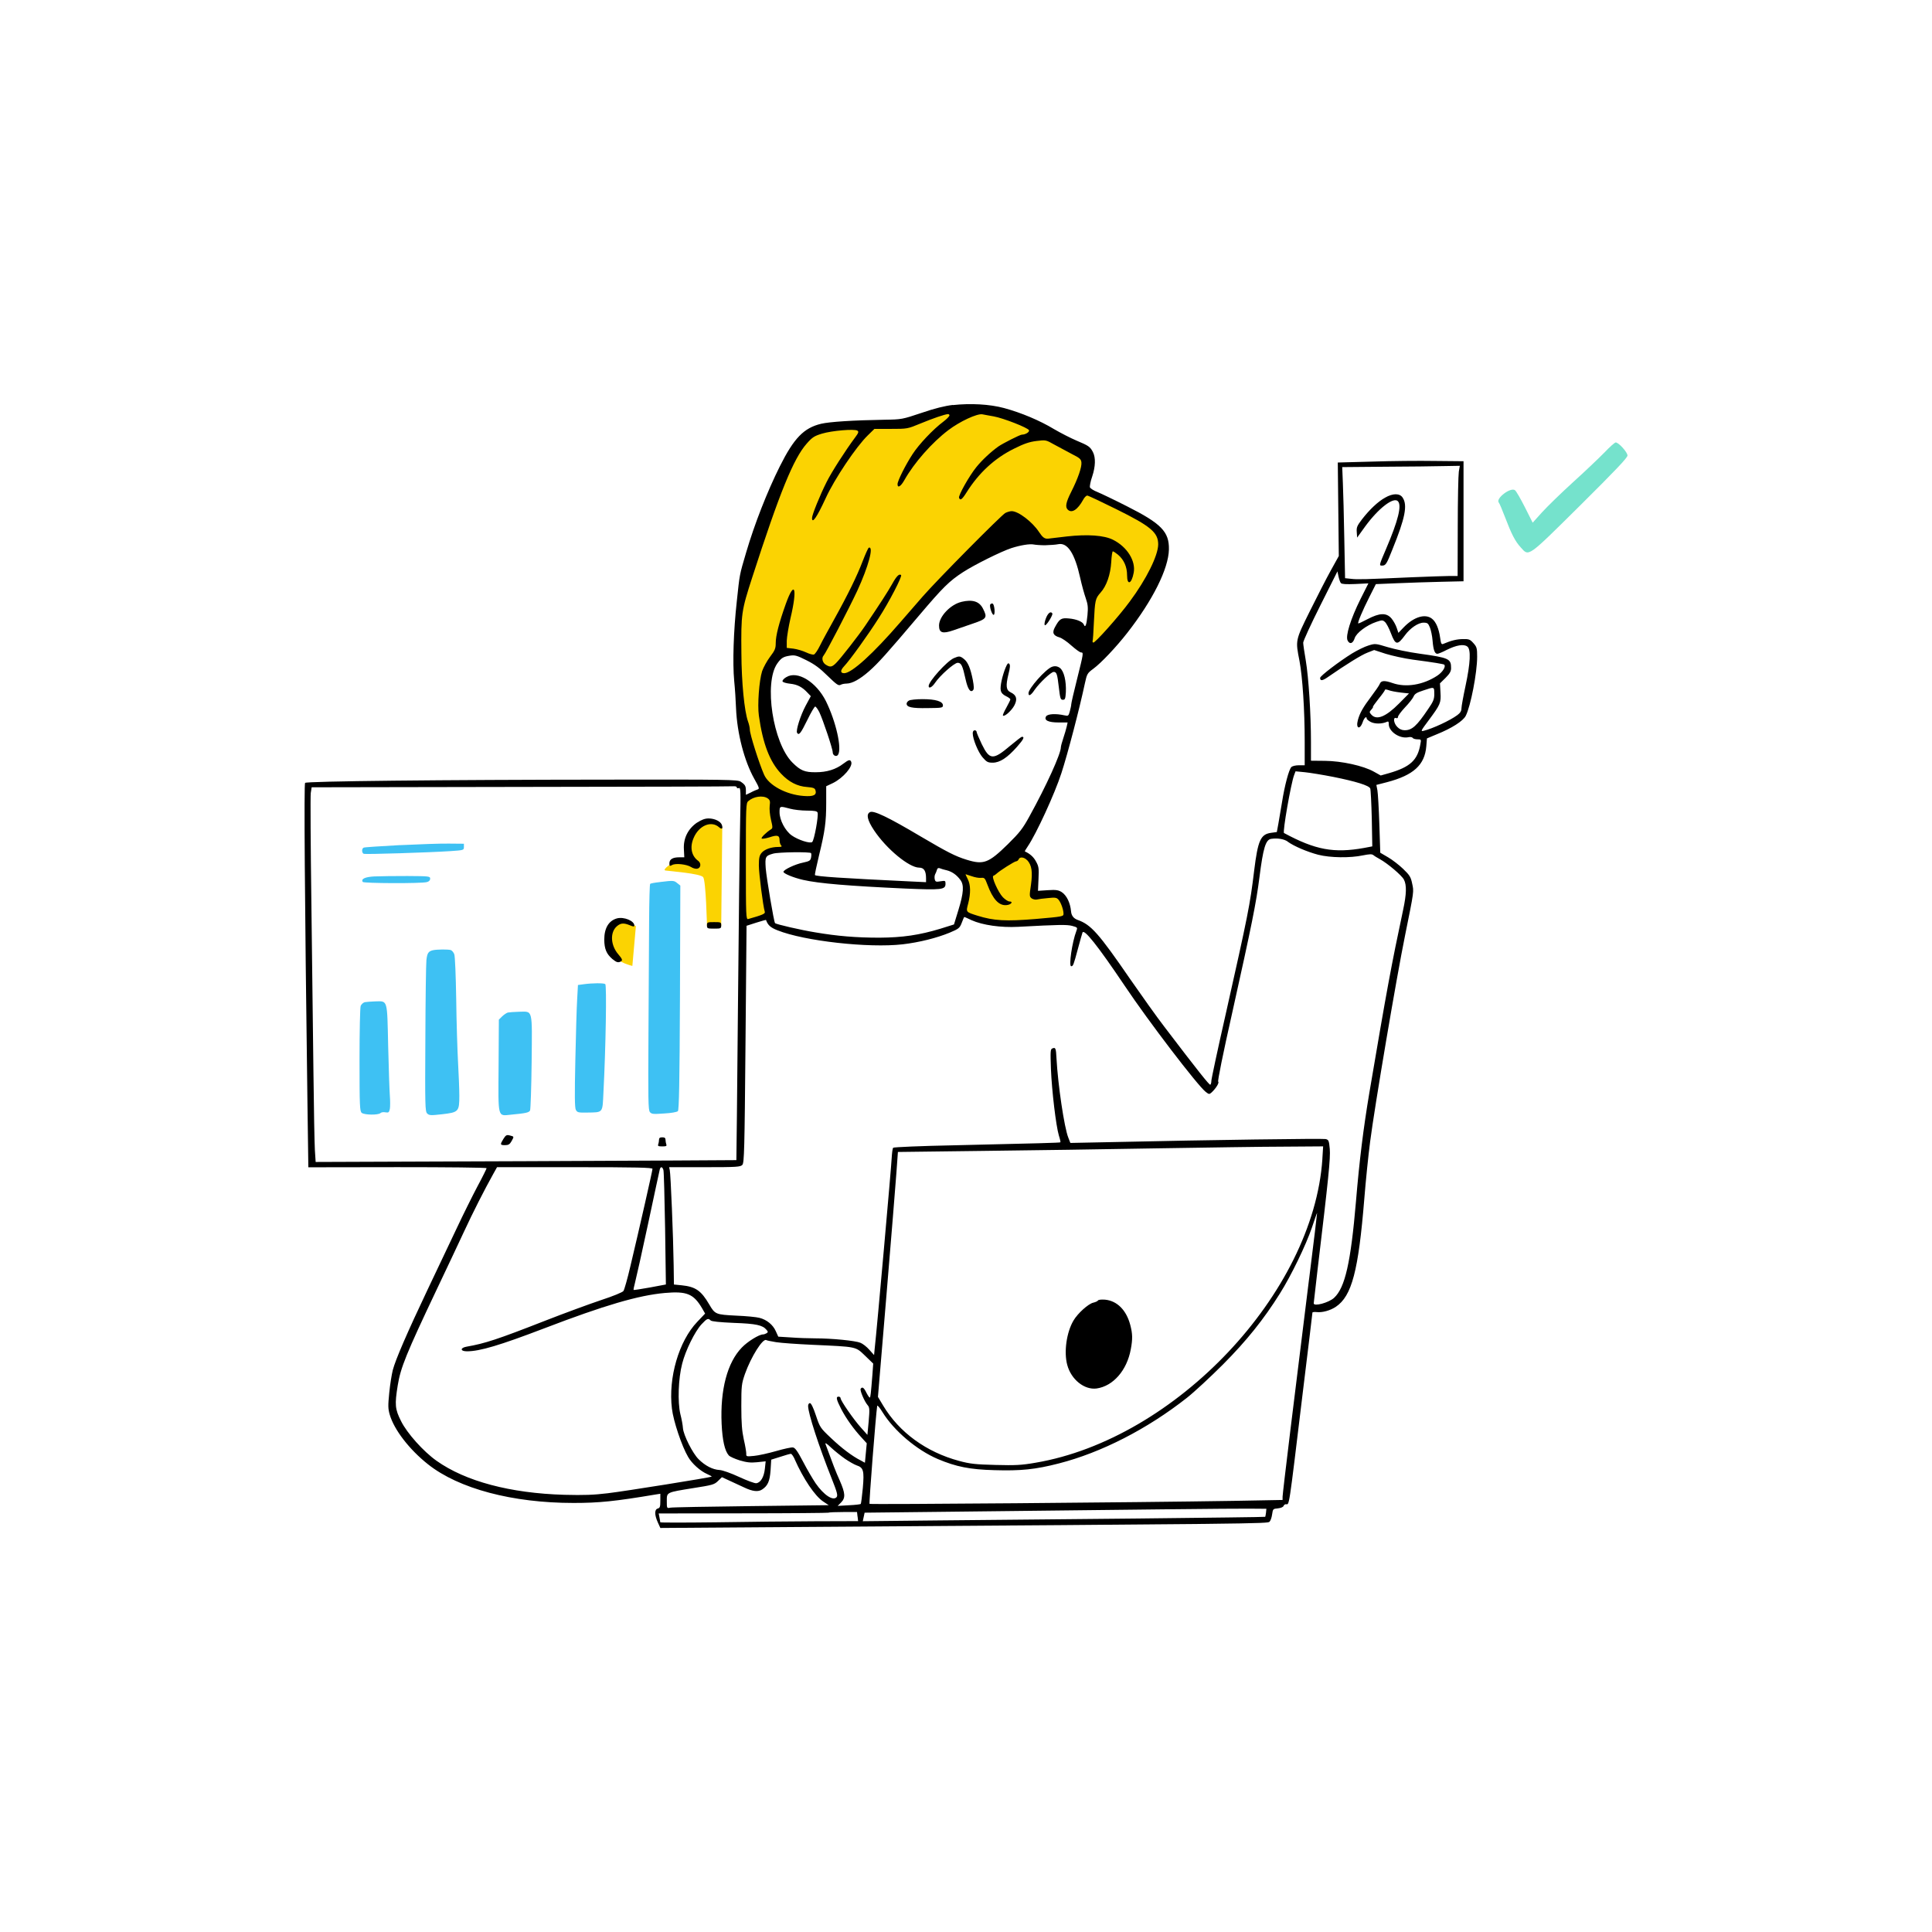
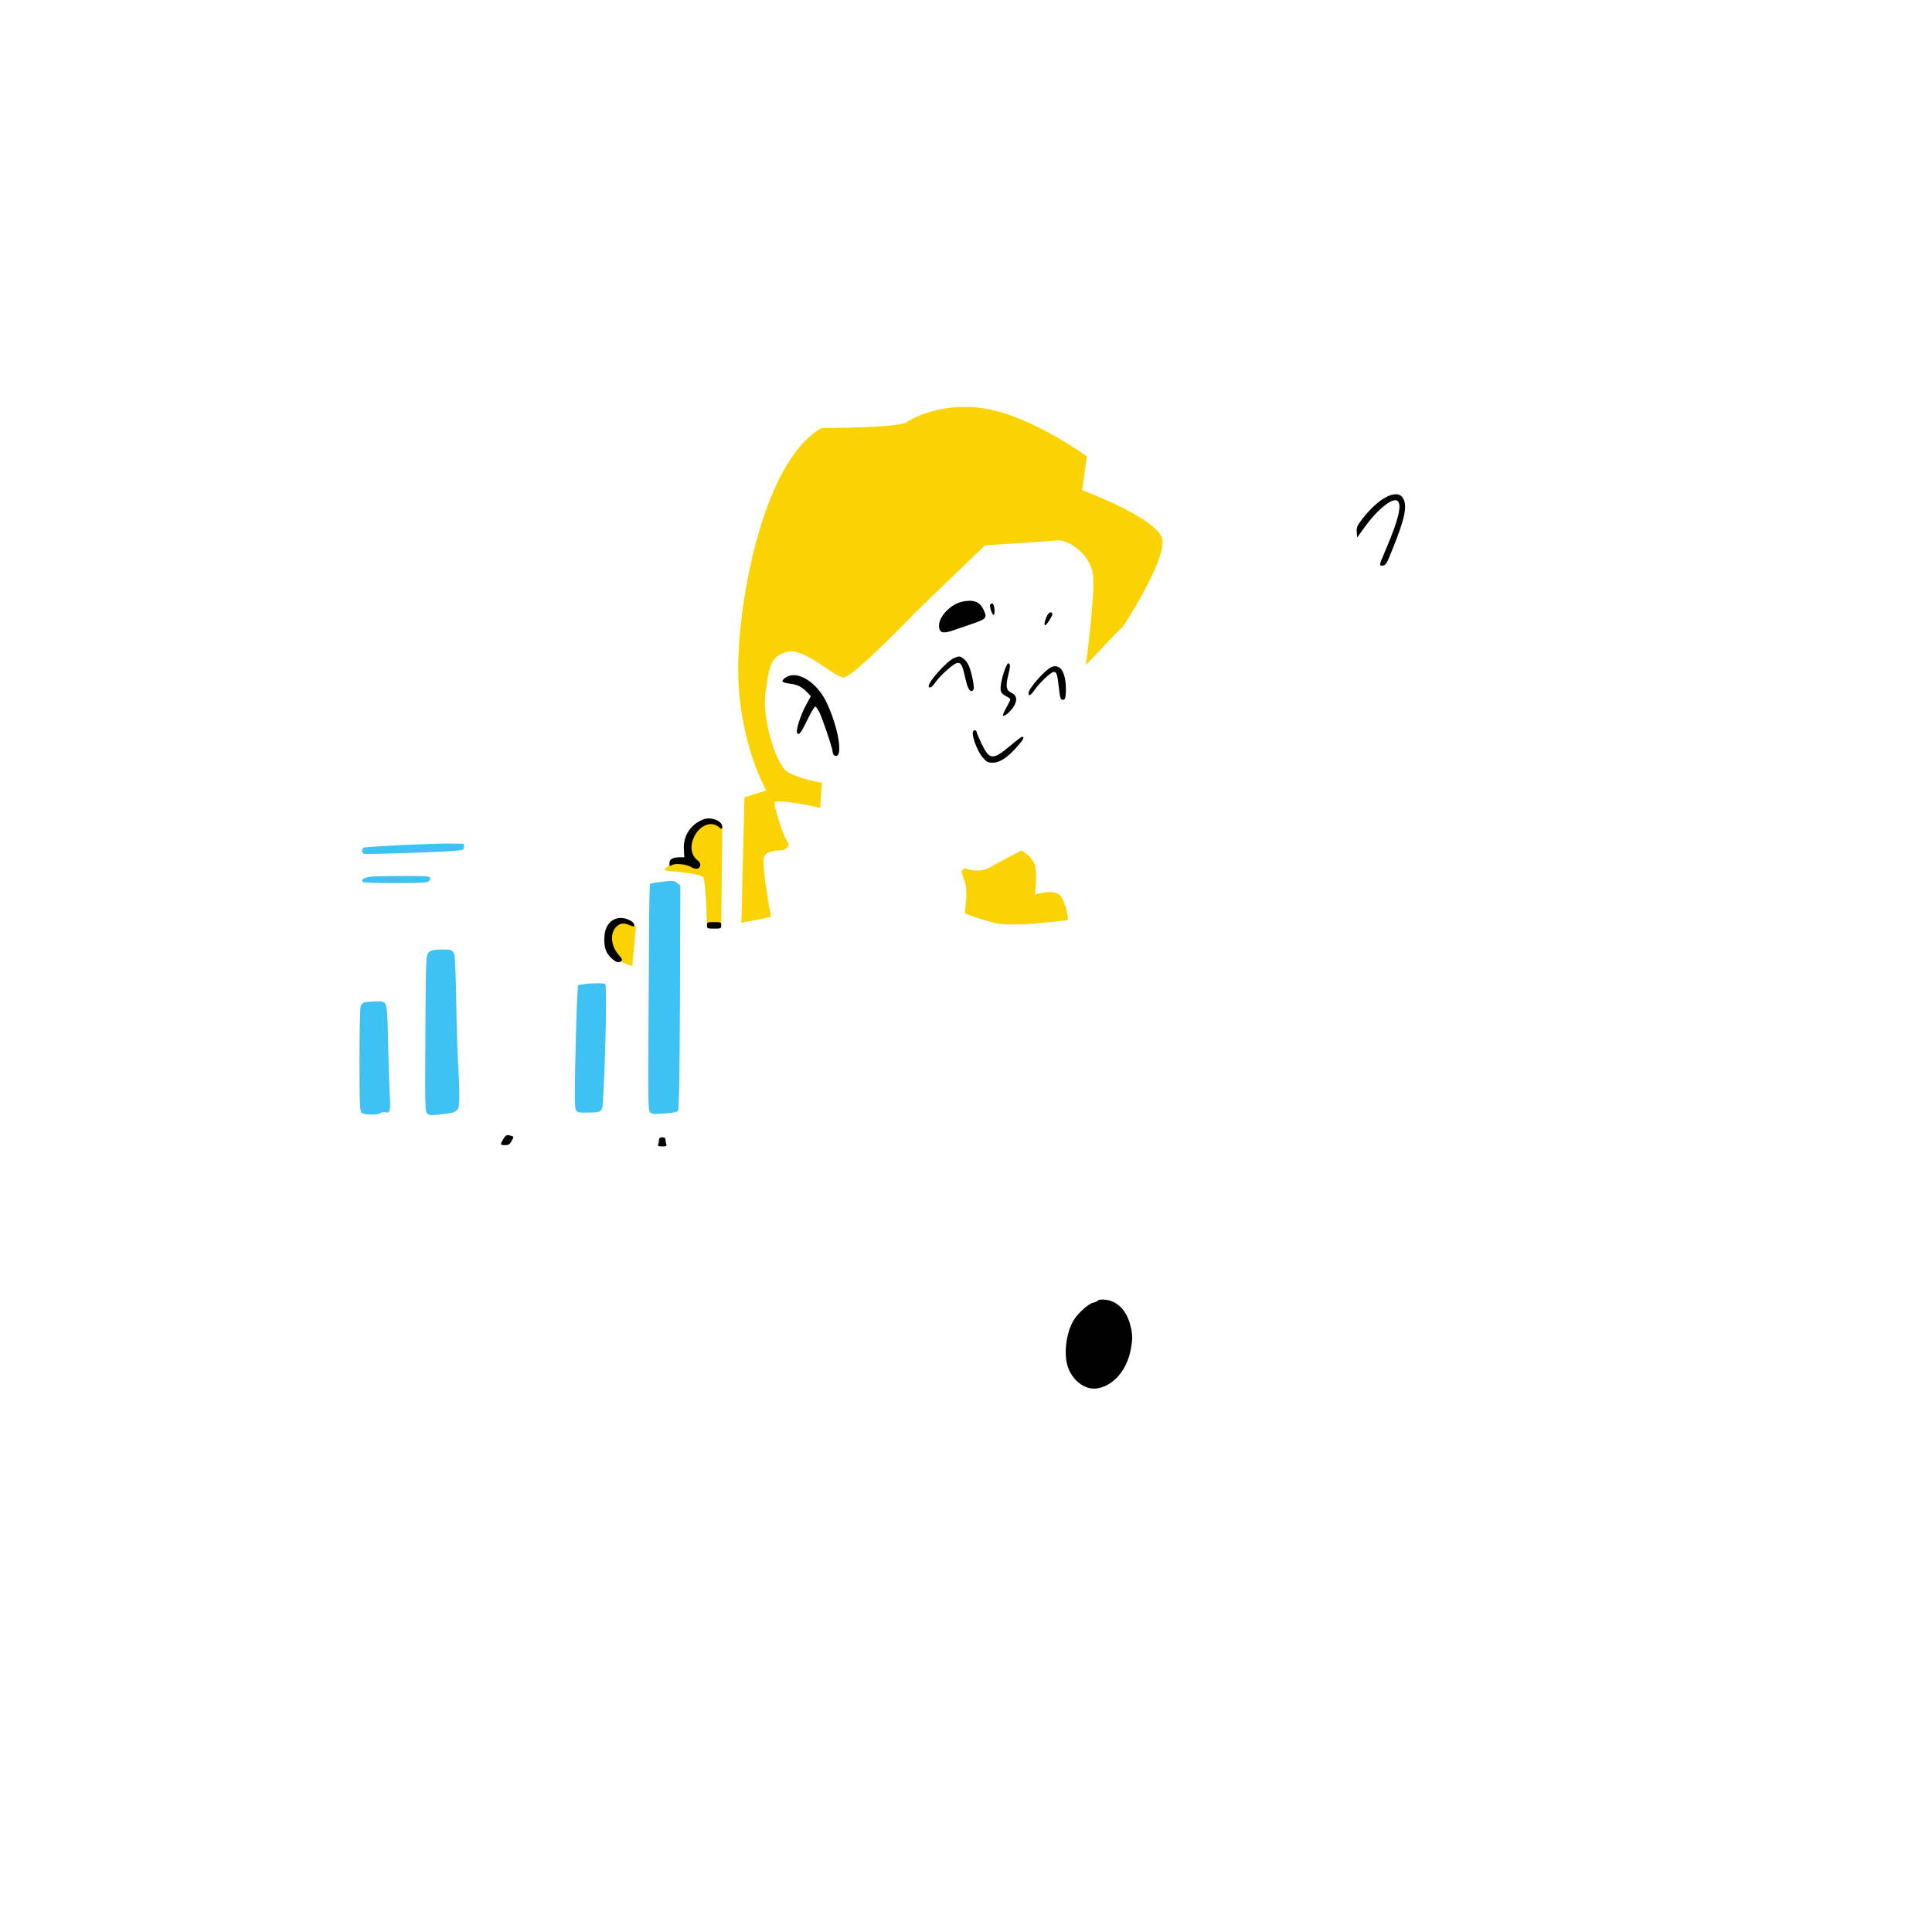
<svg xmlns="http://www.w3.org/2000/svg" id="Layer_1" data-name="Layer 1" viewBox="0 0 569.89 569.89">
  <defs>
    <style> .cls-1 { fill: #3ec1f3; } .cls-1, .cls-2, .cls-3, .cls-4 { fill-rule: evenodd; } .cls-3 { fill: #fbd302; } .cls-4 { fill: #75e2cc; } </style>
  </defs>
  <path class="cls-3" d="M242.22,126.28s22.66-.06,25.13-1.69,12.12-6.6,25.33-3.65c13.21,2.95,27.93,13.67,27.93,13.67l-1.43,9.96s22.59,8.4,23.7,14.58c1.11,6.18-11.85,26.24-11.78,25.85s-10.81,11.2-10.81,11.2c0,0,2.87-21.09,2.09-26.82-.78-5.73-7.03-10.29-10.55-9.96-3.52.33-21.29,1.43-21.29,1.43l-20.67,19.95s-18.39,19.24-21.13,19.04c-2.73-.2-11.72-9.01-16.67-7.55-4.95,1.46-5.14,4.3-6.25,11.98-1.11,7.68,3.12,21.48,6.57,23.5,3.45,2.02,10.03,3.13,10.03,3.13l-.46,7.36s-13.54-2.93-13.54-1.5,2.67,10.22,3.91,11.59c1.24,1.37-1.43,2.47-1.43,2.47,0,0-4.56-.23-5.5,1.86-.94,2.08,2.05,17.78,2.05,17.78l-8.76,1.76.91-37.04,6.41-2.02s-7.39-12.88-8.21-32.58c-.81-19.7,6.57-63.87,24.42-74.29h0ZM187.58,273.18s-4.88-2.87-7.23-.26c-2.34,2.6-.99,6.43.45,8.74,1.45,2.31,5.73,3.26,5.73,3.26l1.04-11.74h0ZM204.89,244.83s2.12-2.9,4.56-2.54c2.44.36,3.6,1.83,3.6,1.83l-.31,28.93-4.2.1s-.29-13.35-1.13-14.42c-.85-1.07-9.8-1.76-11.1-1.95-1.3-.2,2.64-2.67,2.64-2.67l4.49-.03s-1.7-3.56,1.46-9.24h0ZM284.47,256.1l-.89.93s.36,1.17,1.14,3.55c.78,2.38-.13,8.82-.13,8.82,0,0,4.17,1.79,9.47,2.96s21-.98,21-.98c0,0-.26-3.84-1.92-6.71-1.66-2.86-7.81-.81-7.81-.81,0,0,.55-5.31.08-8.14-.47-2.83-4.07-4.83-4.07-4.83,0,0-5.99,2.99-9.31,4.95s-7.55.26-7.55.26Z" />
-   <path class="cls-2" d="M281.04,119.45c-2.29.27-5.28.99-9.18,2.33-5.7,1.91-5.85,1.95-10.94,2.03-9.33.15-16.22.61-18.7,1.19-5.12,1.22-8.03,4.24-12.2,12.58-3.67,7.34-7.46,16.98-9.94,25.43-1.99,6.77-1.87,6.16-2.75,14.42-.96,8.72-1.26,18.01-.76,23.44.23,2.22.46,5.81.54,8.03.31,7.46,2.45,15.6,5.39,20.84,1.41,2.49,1.57,2.94,1.03,3.1-.34.11-1.3.5-2.06.92l-1.45.69v-1.19c0-1.41-.23-1.8-1.53-2.68-.88-.61-3.82-.65-38.63-.61-50.25.04-89.37.46-89.87.96-.34.34-.12,33.19.69,93.77l.27,19.62,26.31-.04c14.46,0,26.27.11,26.27.31,0,.15-1.22,2.64-2.75,5.47-1.49,2.83-4.21,8.3-6.04,12.2-1.84,3.9-5.66,11.97-8.53,17.97-6.08,12.81-9.56,20.84-10.36,23.94-.31,1.26-.8,4.25-1.03,6.65-.38,3.82-.38,4.67.15,6.5,1.3,4.44,5.77,10.25,11.28,14.61,9.06,7.19,24.9,11.4,42.91,11.4,7.53,0,12.16-.46,24.4-2.52l1.22-.19v2.07c0,1.76-.11,2.1-.76,2.29-.99.27-.99,1.84,0,4.05l.76,1.68,37.4-.27c138.86-.96,141.73-.99,142.3-1.57.31-.31.65-1.3.76-2.18.23-1.57.27-1.64,1.68-1.76.84-.08,1.57-.38,1.68-.69.11-.31.42-.54.69-.54,1.07,0,.73,2.33,4.93-32.43,1.61-13.08,2.91-23.94,2.91-24.09s.57-.23,1.26-.15c1.64.19,4.02-.46,5.66-1.57,4.7-3.17,6.65-10.55,8.38-31.82.42-5.28,1.19-12.85,1.72-16.87,1.34-10.44,7.8-48.57,10.29-60.77,2.72-13.46,2.64-12.93,2.1-15.41-.38-1.87-.73-2.45-2.64-4.28-1.19-1.15-3.21-2.71-4.47-3.44l-2.29-1.34-.27-8.41c-.15-4.63-.42-9.14-.57-9.98l-.31-1.61,3.1-.8c7.88-2.06,11.17-5.09,11.63-10.59l.19-2.33,2.91-1.22c4.4-1.76,7.73-3.9,8.53-5.43,1.45-2.83,3.37-12.7,3.37-17.44,0-2.52-.11-2.91-1.11-4.02-.99-1.11-1.3-1.22-3.14-1.19-1.8.04-3.4.42-5.74,1.42-.54.23-.69-.08-.92-1.76-.38-2.72-1.22-4.74-2.41-5.66-1.99-1.57-5.32-.57-8.3,2.49l-1.61,1.68-.5-1.49c-.27-.84-.96-2.06-1.53-2.75-1.49-1.76-3.52-1.68-7.07.19-1.45.77-2.68,1.34-2.75,1.26-.23-.23,1.26-3.79,3.29-7.8l1.91-3.79,6.43-.27c3.52-.15,9.37-.34,12.93-.42l6.5-.15v-35.41l-8.41-.08c-4.63-.08-12.96,0-18.55.19l-10.13.27.15,13.81.15,13.77-2.37,4.28c-1.3,2.33-4.05,7.73-6.16,11.97-4.32,8.72-4.28,8.53-3.06,14.72.88,4.7,1.53,14.34,1.53,23.75v7h-1.68c-.99,0-1.95.23-2.26.54-.73.73-1.99,5.51-2.75,10.36-.34,2.1-.84,4.93-1.07,6.31l-.46,2.49-1.68.23c-3.1.42-3.9,2.18-5.01,11.17-1.22,10.1-1.76,12.81-8.41,42.41-2.33,10.25-4.21,19.04-4.21,19.58s-.15,1.03-.31,1.15c-.27.15-3.63-4.05-13.58-17.13-2.26-2.94-6.77-9.29-10.06-14.03-9.25-13.46-11.55-16.06-15.45-17.44q-1.84-.65-1.99-2.56c-.23-2.52-1.3-4.7-2.75-5.66-.99-.61-1.68-.73-4.09-.57l-2.91.19.15-3.52c.15-3.1.08-3.67-.73-5.12-.69-1.34-1.84-2.33-3.29-2.98-.08-.04.34-.73.88-1.53,2.49-3.67,7.92-15.45,9.9-21.57,1.87-5.74,5.32-18.93,6.92-26.46.61-2.83.73-3.02,2.49-4.32,2.29-1.68,6.77-6.42,10.02-10.59,7.53-9.64,12.16-18.93,12.28-24.59.11-5.24-2.26-7.65-12.35-12.74-3.67-1.87-7.61-3.75-8.72-4.21-1.11-.42-2.1-1.07-2.22-1.38-.11-.31.15-1.76.65-3.17.99-2.98,1.07-5.58.23-7.23-.84-1.61-1.3-1.91-4.86-3.4-1.72-.73-4.7-2.26-6.65-3.4-4.17-2.52-9.64-4.82-14.69-6.19-4.28-1.15-9.87-1.45-15.14-.88h0ZM280.05,122.55c0,.27-.84,1.11-1.8,1.84-2.98,2.22-7.15,6.62-9.06,9.56-2.06,3.14-4.44,7.88-4.44,8.87,0,1.26.96.69,2.03-1.22,2.87-5.09,8.11-11.05,12.96-14.72,3.37-2.56,8.45-4.93,10.02-4.67.65.15,2.14.38,3.33.61,2.83.5,10.17,3.37,10.44,4.09.19.54-1.07,1.3-2.1,1.3-.54,0-5.58,2.56-6.92,3.48-2.26,1.61-4.86,4.05-6.5,6.08-2.14,2.64-5.35,8.38-5.12,9.06.34.92.88.54,2.18-1.53,3.67-5.85,8.34-10.13,14-12.93,2.98-1.49,4.55-2.03,6.65-2.29,2.75-.34,2.79-.34,5.28,1.07,1.38.76,3.75,2.03,5.2,2.79,2.29,1.15,2.68,1.49,2.79,2.45.15,1.34-.99,4.7-3.02,8.72-1.57,3.1-1.8,4.44-1.03,5.2,1.19,1.19,2.94.08,4.59-2.94.34-.65.88-1.19,1.19-1.19.27,0,4.09,1.8,8.49,3.98,10.29,5.09,12.43,6.92,12.43,10.44-.04,3.29-3.48,10.25-8.38,16.83-3.25,4.44-10.36,12.39-10.78,12.12-.19-.11-.27-.34-.19-.46.08-.15.27-2.68.38-5.58.31-6.46.42-6.96,1.95-8.68,1.8-1.99,2.94-5.32,3.17-9.06.08-1.72.31-3.14.46-3.14.19,0,.88.46,1.53.99,1.76,1.49,2.68,3.59,2.68,6.08,0,3.1,1.34,2.56,1.95-.76.65-3.48-1.91-7.61-6.08-9.71-2.64-1.34-7.53-1.68-13.65-.99-2.91.34-5.39.65-5.51.65-1.03.08-1.61-.34-2.68-1.95-1.91-2.94-6.08-6.16-8.07-6.16-.46,0-1.26.23-1.87.53-1.19.65-19.96,19.58-24.4,24.67-1.64,1.87-4.59,5.28-6.58,7.57-8.03,9.29-14.34,15.03-16.56,15.03-1.15,0-1.19-.8-.04-2.03,1.76-1.87,7-9.14,10.25-14.26,3.06-4.74,6.96-12.28,6.58-12.66-.54-.5-1.38.34-2.64,2.64-1.19,2.14-3.67,5.97-7.95,12.31-1.91,2.83-7.34,9.79-8.6,11.01-1.22,1.22-1.76,1.3-3.06.46-.96-.61-1.26-1.99-.61-2.68.61-.61,7.53-13.96,9.94-19.12,3.29-7.15,4.93-13.19,3.4-12.7-.19.08-.99,1.84-1.8,3.94-1.64,4.32-4.32,9.83-8.53,17.4-1.57,2.83-3.44,6.23-4.09,7.57-.65,1.34-1.45,2.49-1.76,2.6-.31.12-1.34-.15-2.29-.61-.99-.46-2.64-.96-3.75-1.11l-1.99-.23v-2.1c.04-1.15.54-4.17,1.11-6.69,2.1-8.83,1.22-11.47-1.38-4.21-2.03,5.7-2.98,9.37-2.98,11.59,0,1.57-.23,2.14-1.68,4.05-.92,1.22-1.95,3.14-2.33,4.21-.88,2.75-1.42,9.98-.96,13.16,1.15,8.22,3.21,13.58,6.54,17.09,2.29,2.45,4.82,3.75,7.69,3.94,1.76.15,2.26.31,2.45.92.46,1.45-.54,1.95-3.48,1.72-5.16-.38-10.29-3.14-11.66-6.27-1.49-3.37-4.21-11.97-4.21-13.31,0-.5-.23-1.57-.54-2.41-1.07-3.02-1.91-11.47-1.95-20.15-.11-11.7,0-12.43,3.21-22.37,8.07-24.97,12.16-35.03,16.06-39.43,1.64-1.87,2.26-2.26,4.51-2.94,2.91-.88,9.56-1.45,10.44-.88.46.31.34.65-.69,2.03-2.87,3.86-7,10.29-8.41,13.16-1.95,3.86-4.28,9.64-4.28,10.56,0,1.87,1.41-.15,4.02-5.81,2.56-5.62,8.99-15.22,12.43-18.55l1.95-1.91h4.86c4.82,0,4.9,0,8.68-1.57,3.71-1.53,7.15-2.72,8.15-2.79.23-.04.46.19.46.42h0ZM430.31,139.19c-.15,1.03-.31,8.34-.31,16.25l-.04,14.46h-2.41c-1.3,0-6.35.19-11.17.38-13.73.61-15.95.69-17.82.46l-1.8-.19-.23-11.7c-.11-6.42-.31-13.81-.42-16.37l-.19-4.7,12.7-.11c7-.04,14.8-.11,17.36-.19l4.63-.08-.31,1.8h0ZM308.35,160.83c1.38-.04,3.1-.15,3.82-.31,2.75-.54,4.86,2.72,6.46,9.94.46,2.1,1.22,4.82,1.64,6,.61,1.8.73,2.64.5,5.05-.27,2.87-.65,3.82-1.07,2.72-.34-.84-2.18-1.61-4.4-1.8-2.29-.23-2.79.11-4.13,2.6-.88,1.61-.5,2.45,1.34,2.98.69.19,2.26,1.26,3.52,2.41,1.26,1.11,2.52,2.03,2.83,2.03.8,0,.77.15-1.15,7.84-.96,3.79-1.72,7.11-1.72,7.46,0,.31-.19,1.22-.42,2.06-.38,1.38-.46,1.45-1.61,1.19-2.56-.57-4.93-.42-5.39.31-.69,1.15.65,1.8,3.71,1.8h2.64l-.27,1.22c-.15.69-.61,2.22-.99,3.37-.38,1.15-.73,2.37-.73,2.72,0,1.91-4.24,11.28-9.29,20.42-1.99,3.63-2.87,4.74-6.35,8.18-5.7,5.58-7.15,6.12-12.12,4.59-3.37-1.03-5.74-2.26-13.54-6.85-9.79-5.81-14-7.8-15.03-7.19-1.15.61-.76,2.37,1.22,5.35,3.67,5.51,10.36,11.01,13.31,11.01,1.41,0,2.03.96,2.03,3.14v1.15l-4.86-.23c-20.15-.96-27.46-1.45-27.92-1.87-.08-.08.46-2.68,1.19-5.7,1.76-7.23,2.14-9.83,2.14-15.64v-4.86l2.03-.96c2.98-1.49,5.89-4.86,5.35-6.23-.31-.76-.76-.65-2.33.54-2.18,1.68-4.86,2.52-8.11,2.52-3.29.04-4.55-.5-6.92-2.87-5.74-5.74-8.45-23.48-4.47-29.18,1.19-1.68,1.8-2.03,3.71-2.33,1.49-.23,2.06-.08,4.9,1.34,2.45,1.22,3.94,2.33,6.27,4.63,2.6,2.52,3.17,2.94,3.79,2.64.38-.23,1.19-.38,1.8-.38,1.68-.04,3.9-1.26,6.65-3.67,2.72-2.41,5.09-5.05,14.72-16.41,7.04-8.3,8.87-10.13,13-12.81,3.37-2.18,11.21-6.08,14.23-7.07,2.75-.88,5.43-1.3,6.58-1.07.54.11,2.06.23,3.44.23h0ZM395.54,172c.27.31,1.53.38,4.24.27l3.86-.19-2.33,4.63c-2.87,5.77-4.51,10.94-3.79,12.24.61,1.22,1.57.88,2.07-.69.5-1.57,3.48-3.82,6.39-4.82,1.72-.57,1.87-.57,2.56.04.42.38,1.19,1.84,1.72,3.25,1.38,3.63,1.91,3.71,4.17.65,1.53-2.1,3.9-3.71,5.47-3.71,1.15,0,1.38.19,1.87,1.38.31.73.69,2.52.8,3.9.23,2.83.65,3.9,1.42,3.9.27,0,1.53-.5,2.75-1.15,2.83-1.41,5.05-1.8,6.08-.99,1.11.8.92,4.86-.54,11.66-.65,3.02-1.19,6-1.19,6.58,0,.76-.34,1.34-1.22,1.99-2.1,1.57-7.27,3.98-9.94,4.63-.96.23-.8-.04,1.49-3.1,3.48-4.7,3.67-5.12,3.48-8.22l-.15-2.68,1.64-1.61c1.26-1.26,1.64-1.95,1.64-2.87,0-2.79-.57-3.06-9.33-4.28-3.1-.42-7.3-1.3-9.33-1.91-3.67-1.11-3.71-1.11-5.7-.5-1.15.34-3.29,1.41-4.82,2.33-3.82,2.37-9.45,6.65-9.45,7.23,0,.96.69.88,2.33-.27,5.28-3.67,9.91-6.54,11.66-7.19l1.95-.76,3.4,1.11c1.87.57,5.47,1.38,7.99,1.72,6.39.84,9.06,1.3,9.29,1.49.54.57-.5,2.22-2.07,3.25-4.13,2.72-9.22,3.56-13.16,2.18-2.41-.84-3.4-.77-3.79.23-.19.5-1.34,2.14-2.52,3.71-2.37,3.14-3.37,4.86-3.94,6.96-.69,2.56.61,3.02,1.45.54.42-1.22,1.15-1.84,1.15-.96,0,.19.54.65,1.19.99,1.19.61,3.25.61,4.67,0,.54-.27.65-.11.65.65,0,2.18,3.21,4.36,5.74,3.86.57-.15,1.19-.04,1.3.19.15.23.8.42,1.41.42,1.11,0,1.15.04.88,1.41-.8,4.74-3.02,6.77-9.25,8.57l-2.45.69-1.99-1.11c-3.1-1.76-9.56-3.17-14.46-3.21l-4.13-.04v-5.55c0-8.18-.69-19.04-1.53-24.02-.42-2.41-.76-4.74-.76-5.24s2.26-5.43,5.05-10.98l5.05-10.06.31,1.49c.19.84.5,1.72.69,1.95h0ZM423.08,204.66c0,1.57-.27,2.26-1.8,4.47-3.4,5.05-4.78,6.27-6.92,6.27-.84,0-1.57-.31-2.18-.96-1.07-1.03-1.34-2.98-.38-2.64.34.15.57,0,.57-.34s.92-1.57,2.06-2.79c1.15-1.19,2.29-2.64,2.52-3.17.31-.8.96-1.22,2.79-1.8,3.4-1.15,3.33-1.19,3.33.96h0ZM413.13,204.28l2.49.27-2.91,2.94c-3.9,3.94-6.62,5.05-8.18,3.33-.65-.73-.65-.8,0-1.53.38-.42.57-.77.46-.77-.15,0,.61-1.07,1.64-2.37,1.07-1.3,1.91-2.49,1.91-2.68,0-.15.46-.11,1.07.11.57.23,2.14.54,3.52.69h0ZM393.32,229.17c6.65,1.34,10.48,2.52,10.86,3.4.15.34.34,4.32.46,8.87l.15,8.22-2.41.46c-8.95,1.61-14.42.57-23.63-4.4-.46-.27,2.03-14.57,2.98-17.09l.42-1.11,2.79.27c1.49.15,5.28.77,8.38,1.38h0ZM217.33,232.27c0,.23.27.31.61.19.54-.19.57.8.38,10.21-.15,5.7-.42,30.44-.65,54.95-.23,24.51-.42,44.59-.46,44.59-.04.04-27.99.15-62.11.31l-61.99.23-.23-3.52c-.11-1.95-.31-12.16-.42-22.68-.12-10.52-.38-33-.61-49.98-.23-16.98-.31-31.66-.19-32.62l.27-1.72,61.84-.11c34-.04,62.22-.11,62.72-.19.46-.04.84.11.84.34h0ZM226.43,235.48c.69.5.8.84.61,2.22-.11.92.04,2.68.38,4.09.54,2.29.54,2.52-.04,2.87-1.34.84-2.98,2.45-2.71,2.68.15.15,1.15,0,2.26-.34,2.37-.8,3.02-.61,3.02.84,0,.57.19,1.26.46,1.53.34.34.15.46-.84.46-2.14,0-4.13.73-4.97,1.8-.61.76-.76,1.53-.76,3.63,0,2.29,1.22,11.97,1.76,13.73.15.54-.73.92-4.9,2.1-.65.19-.69-.8-.69-16.98s.04-17.21.69-17.78c1.57-1.41,4.32-1.8,5.74-.84h0ZM233.01,238.54c1.15.31,3.4.57,5.01.57,2.22,0,2.98.15,3.14.57.34.88-.96,8.07-1.57,8.68-.57.57-4.21-.61-6.08-1.95-1.91-1.38-3.56-4.51-3.56-6.81,0-1.87.04-1.87,3.06-1.07h0ZM379.82,248.26c1.91,1.38,5.81,3.02,8.99,3.86,3.59.92,9.48.99,13.23.19,1.91-.38,2.6-.42,3.06-.08.31.27,1.19.8,1.91,1.19,2.29,1.26,6.46,4.78,7.11,6.04.84,1.61.77,4.24-.23,8.91-3.48,16.33-4.78,23.37-9.98,54.04-1.76,10.56-2.91,19.73-3.94,32.05-1.53,17.94-3.21,25.35-6.42,28.34-1.53,1.45-6.04,2.68-6.04,1.64,0-.19.54-4.7,1.15-10.02,3.21-26.81,3.82-32.81,3.59-35.49-.23-2.49-.34-2.72-1.22-2.94-.88-.19-33.35.23-63.98.92l-11.32.23-.61-1.57c-1.19-2.94-3.06-15.6-3.48-23.33-.15-3.06-.27-3.37-1.22-2.98-.57.23-.61.8-.42,6.08.27,6.54,1.49,16.71,2.33,19.58.34,1.03.54,1.95.46,2.03-.15.15-6.58.31-31.21.88-9.79.19-17.94.54-18.13.73-.15.15-.34,1.49-.42,2.94-.08,2.29-4.4,50.98-5.01,56.22l-.19,1.99-1.41-1.57c-.76-.88-1.95-1.8-2.64-2.06-1.45-.61-8.41-1.3-13.31-1.3-1.87,0-5.12-.11-7.19-.27l-3.71-.23-.73-1.61c-.84-1.91-2.68-3.4-4.82-3.94-.84-.23-3.94-.54-6.88-.65-6.04-.31-6.23-.38-7.95-3.33-2.37-4.05-4.02-5.2-8.11-5.62l-2.29-.23-.08-5.74c-.11-8.18-.88-27-1.15-28.03l-.19-.84h10.48c9.56,0,10.56-.08,11.13-.69.54-.61.65-4.36.92-35.6l.31-34.92,2.87-.92c1.57-.5,2.83-.84,2.87-.8.54,1.53,1.34,2.26,3.4,3.06,7.92,3.17,26.88,5.28,36.9,4.13,4.9-.57,10.06-1.87,13.88-3.44,2.72-1.15,2.94-1.34,3.56-2.91.34-.96.69-1.72.77-1.72.04,0,1.03.42,2.14.96,3.25,1.45,8.57,2.22,13.73,1.95,12.12-.65,14.38-.69,15.95-.27,1.57.42,1.61.5,1.22,1.49-1.26,3.29-2.29,10.4-1.53,10.4.57,0,.69-.31,1.95-5.01.65-2.41,1.26-4.59,1.38-4.9.42-1.26,4.4,3.71,12.43,15.64,7.11,10.63,21.49,29.41,23.9,31.32.99.77,1.07.8,1.8.15,1.26-1.19,2.29-2.87,1.91-3.14-.23-.11,1.38-8.11,4.17-20.5,5.77-25.93,7.04-32.28,7.99-39.77,1.11-8.72,1.84-11.13,3.48-11.36,1.91-.27,3.75.04,4.86.8h0ZM239.24,251.66c.11.15.11.73,0,1.3-.19.92-.46,1.07-2.37,1.49-2.29.46-5.77,2.1-5.77,2.72,0,.5,2.94,1.72,5.77,2.37,4.63,1.07,13.61,1.8,30.17,2.56,10.78.46,11.86.34,11.86-1.41,0-.92-.08-.96-1.49-.73-1.3.23-1.49.15-1.68-.57-.11-.46-.08-1.15.11-1.49.19-.34.42-.92.54-1.34.15-.5.42-.61.92-.42.34.15,1.22.42,1.95.57,1.53.38,2.94,1.34,4.02,2.83,1.15,1.49.99,3.82-.57,8.91l-1.3,4.24-4.02,1.26c-6.16,1.87-11.17,2.6-17.97,2.64-6.84,0-12.43-.46-18.93-1.57-4.24-.69-11.55-2.37-11.86-2.72-.34-.31-2.52-13.35-2.75-16.18-.23-3.4-.11-3.67,2.18-4.32,1.57-.46,10.98-.57,11.21-.15h0ZM303,253.73c1.34,1.45,1.64,3.44,1.11,7.27-.5,3.29-.46,3.48.23,4.02.42.27,1.11.42,1.53.31.42-.11,1.87-.31,3.25-.42,2.14-.23,2.56-.15,3.1.46.73.84,1.49,2.98,1.49,4.17,0,.8-.23.84-8.15,1.53-8.87.73-12.39.54-17.21-.96-3.52-1.11-3.44-1.03-2.75-3.63.76-3.02.73-5.47-.15-7.19-.38-.76-.69-1.41-.61-1.41.04,0,.84.27,1.76.57.92.34,2.18.57,2.79.5.99-.11,1.15.04,1.87,1.99,1.61,4.32,3.4,6.27,5.66,6.04,1.34-.11,2.06-1.07.84-1.07-.42,0-1.26-.57-1.95-1.26-1.38-1.45-3.44-6.08-2.79-6.31.23-.08.65-.34.92-.61.92-.88,5.32-3.67,5.81-3.67.27,0,.57-.27.73-.57.31-.84,1.61-.69,2.52.27h0ZM390.07,341.87c-2.64,39.54-43.33,82.6-84.63,89.6-4.21.73-5.93.8-11.82.65-5.85-.15-7.46-.31-10.71-1.19-9.68-2.6-17.67-8.41-22.41-16.33l-1.53-2.56,2.49-29.75c1.38-16.41,2.68-32.66,2.94-36.14l.46-6.35,24.9-.31c13.69-.15,36.87-.5,51.47-.76,14.61-.23,31.63-.5,37.82-.5l11.24-.08-.23,3.71h0ZM192.47,344.78c0,.5-3.82,17.4-6.54,28.8-.84,3.6-1.76,6.85-2.03,7.23-.27.38-3.06,1.53-6.58,2.68-3.33,1.11-10.82,3.86-16.6,6.12-13.96,5.47-17.71,6.69-23.02,7.61-2.03.34-1.99,1.38.04,1.38,3.79,0,9.68-1.76,22.79-6.77,17.67-6.77,27.8-9.75,35.6-10.44,6.46-.57,8.45.27,10.94,4.47l.92,1.61-2.33,2.45c-5.43,5.7-8.57,16.48-7.46,25.58.42,3.67,2.94,11.17,4.78,14.26,1.11,1.95,3.59,4.17,5.62,5.05.8.34,1.38.69,1.34.76-.23.23-25.66,4.32-30.67,4.9-4.09.5-7.07.61-12.81.46-15.95-.46-29.14-3.98-37.67-10.02-3.9-2.75-8.72-8.15-10.48-11.7-1.8-3.56-1.91-4.86-.99-10.56.84-5.2,2.49-9.29,11.47-28.22,2.79-5.89,6.43-13.54,8.03-17.02,2.75-5.93,6.08-12.47,8.68-17.13l1.11-1.99h22.95c18.17,0,22.91.11,22.91.5h0ZM195.69,345.13c.15.5.34,8.3.5,17.32l.23,16.44-4.7.88c-2.56.46-4.74.8-4.82.73-.08-.04.11-1.03.42-2.18.31-1.15,2.06-8.99,3.86-17.4,1.8-8.41,3.33-15.6,3.44-15.99.27-.92.76-.8,1.07.19h0ZM386.13,377.36c-4.21,33.69-7.8,63.14-7.8,64.13v.96l-14.61.27c-28.41.46-107,1.11-107.23.88-.19-.19,1.84-26.16,2.26-28.91.04-.31.76.54,1.57,1.87,3.37,5.47,10.1,11.17,16.29,13.81,5.43,2.29,9.45,3.1,16.71,3.29,7.8.23,12.05-.19,19.04-1.99,12.51-3.21,26.04-10.13,37.75-19.35,2.18-1.72,6.96-6.16,10.67-9.87,6.96-7,12.01-13.31,16.75-20.88,3.37-5.35,7.69-14.3,9.45-19.47.8-2.41,1.49-4.36,1.53-4.32.04.04-1.03,8.83-2.37,19.58h0ZM209.61,389.49c.31.31,2.64.54,6.88.73,6.54.23,8.45.65,9.6,2.03.5.57.5.73,0,1.03-.31.19-.76.34-1.03.34-1.15,0-4.55,2.1-6.23,3.86-4.28,4.4-6.42,12.43-5.97,22.52.23,4.86.92,7.95,2.1,9.29.31.38,1.8,1.03,3.25,1.49,2.1.61,3.17.73,5.12.54l2.52-.27-.23,2.18c-.27,2.45-1.22,4.09-2.52,4.28-.46.08-2.71-.76-5.05-1.84-2.49-1.15-4.86-1.99-5.81-2.06-2.03-.11-4.24-1.26-6.16-3.17-1.76-1.72-4.47-7.11-4.63-9.18-.04-.8-.38-2.68-.76-4.13-.84-3.52-.61-10.52.54-14.91.99-3.9,3.75-9.48,5.7-11.59,1.61-1.72,1.95-1.87,2.68-1.15h0ZM228.96,395.91c1.41.23,6.23.57,10.67.77,13.23.61,12.66.46,15.53,3.21l2.41,2.33-.23,3.25c-.46,5.81-.57,6.58-.76,6.77-.08.11-.54-.5-.99-1.38-.76-1.57-1.26-1.91-1.72-1.19-.27.46,1.11,3.71,2.03,4.78.61.69.65,1.19.34,4.78l-.38,4.02-1.87-2.1c-2.18-2.41-6.04-7.99-6.04-8.72,0-.23-.27-.46-.57-.46-.88,0-.69.84.76,3.67,1.45,2.79,3.63,5.85,6.04,8.45l1.49,1.64-.27,2.87-.27,2.87-1.19-.65c-2.52-1.26-5.66-3.63-8.8-6.62-3.21-3.02-3.29-3.17-4.47-6.69-.77-2.33-1.42-3.63-1.76-3.63-.31,0-.54.38-.54.84,0,2.18,3.14,11.82,6.96,21.42,1.61,4.05,1.84,4.97,1.45,5.47-1.03,1.22-3.79-.61-6.2-4.09-.88-1.3-2.56-4.17-3.71-6.39-1.61-3.06-2.33-4.09-2.98-4.17-.46-.08-2.72.42-4.97,1.07-2.26.65-5.2,1.3-6.5,1.42-2.26.23-2.33.19-2.29-.69,0-.5-.31-2.37-.73-4.17-.54-2.49-.73-4.78-.73-9.75,0-6.16.08-6.65,1.07-9.56,1.8-5.05,5.28-10.63,6.31-9.98.19.11,1.49.38,2.91.61h0ZM249.23,430.29c1.22.84,2.79,1.72,3.44,1.95,2.03.65,2.29,1.57,1.84,6.69-.23,2.45-.5,4.55-.61,4.7-.15.11-1.72.31-3.52.38l-3.29.19.99-.99c1.38-1.38,1.26-2.75-.38-6.5-1.19-2.64-1.99-4.74-4.21-10.78-.15-.46.46-.08,1.61,1.03,1.03.96,2.87,2.45,4.13,3.33h0ZM234.39,430.41c2.6,5.85,6,10.9,8.45,12.51l1.61,1.07-22.83.27c-12.54.15-23.29.34-23.86.46-1.07.23-1.07.19-1.07-1.91,0-2.68-.23-2.56,7.8-3.86,5.62-.88,6.2-1.03,7.27-2.07l1.19-1.15,2.49,1.15c1.38.65,3.21,1.49,4.13,1.91,2.41,1.15,4.09,1.34,5.24.57,1.68-1.11,2.26-2.45,2.49-5.7l.19-3.1,2.68-.84c1.49-.5,2.87-.88,3.1-.88.23-.04.73.69,1.15,1.57h0ZM373.44,446.2c-.08.61-.19,1.19-.23,1.22-.04.08-16.94.27-37.55.5-20.57.19-47.27.46-59.28.57l-21.88.23.27-1.26.27-1.26,24.44-.27c55.8-.65,84.06-.96,88.91-.92l5.16.04-.11,1.15h0ZM252.97,447.35l.15,1.34-12.85.04c-7.04.04-20.15.15-29.18.31-8.99.11-16.33.11-16.33,0,0-.15-.11-.77-.23-1.42l-.23-1.19,24.97-.04c13.73,0,25.05-.11,25.16-.19.08-.11,2.03-.19,4.28-.19h4.09l.15,1.34h0Z" />
  <path class="cls-2" d="M408.55,146.8c-2.1,1.19-4.47,3.4-6.77,6.35-1.49,1.95-1.68,2.41-1.57,3.82l.11,1.61,2.37-3.29c3.9-5.35,8.34-8.76,9.64-7.46,1.22,1.22.11,5.7-3.52,14.19-1.99,4.63-2.03,4.82-1.22,4.82,1.15,0,1.38-.31,3.14-4.78,3.75-9.25,4.51-13.04,3.02-15.26-.84-1.34-2.87-1.34-5.2,0h0Z" />
  <path class="cls-2" d="M283.57,177.55c-3.21.76-6.58,4.32-6.58,6.96,0,2.18,1.03,2.52,4.24,1.41,1.34-.46,3.98-1.38,5.89-2.03,3.94-1.34,4.17-1.72,2.87-4.28-1.07-2.22-3.1-2.87-6.43-2.07h0Z" />
  <path class="cls-2" d="M292.1,178.31c-.31.5.5,3.06.99,3.06.54,0,.27-3.17-.31-3.33-.23-.08-.54.04-.69.27h0Z" />
  <path class="cls-2" d="M308.96,181.45c-.65,1.11-1.11,2.98-.69,2.98.5,0,2.41-3.1,2.14-3.48-.34-.57-.88-.38-1.45.5Z" />
  <path class="cls-2" d="M281.35,194.14c-2.03.88-7.42,6.85-7.42,8.22,0,.88.99.38,1.87-.92,1.49-2.22,5.7-5.93,6.69-5.93,1.07,0,1.45.84,2.33,4.86.65,2.91,1.41,4.02,2.18,3.25.34-.34.31-1.11-.04-3.02-.69-3.48-1.45-5.32-2.64-6.23-1.11-.88-1.38-.92-2.98-.23h0Z" />
  <path class="cls-2" d="M296.69,196.78c-1.03,2.45-1.76,5.77-1.49,6.88.15.73.65,1.26,1.53,1.68.73.34,1.3.77,1.3.96s-.54,1.26-1.19,2.45c-.65,1.15-1.11,2.18-.99,2.33.46.42,2.6-1.53,3.37-3.02.96-1.87.61-3.02-1.07-3.82-1.38-.65-1.53-1.87-.69-5.35.5-1.95.57-2.75.23-3.1-.31-.31-.57-.04-.99.99h0Z" />
  <path class="cls-2" d="M310.26,196.71c-1.91.76-6.88,6.39-6.88,7.76,0,1.03.69.69,1.84-1.03,1.41-2.03,4.82-5.24,5.58-5.24.88,0,1.07.57,1.53,4.55.38,3.29.5,3.67,1.19,3.67.65,0,.76-.31.88-2.22.15-3.29-.54-6.2-1.72-7.15q-1.11-.84-2.41-.34h0Z" />
  <path class="cls-2" d="M231.94,199.73c-.73.42-1.22.99-1.11,1.26.08.27,1.11.57,2.26.69,2.14.23,3.56.96,5.2,2.75l.88.92-1.53,2.83c-1.53,2.87-2.94,7.34-2.52,7.99.54.84,1.07.19,2.98-3.71,1.07-2.22,2.14-4.05,2.37-4.05.19,0,.76.76,1.22,1.68,1.03,2.14,3.94,10.78,3.94,11.82,0,.96,1.11,1.45,1.57.73,1.19-1.87-.61-9.79-3.56-15.79-2.87-5.74-8.45-9.14-11.7-7.11h0Z" />
-   <path class="cls-2" d="M268.12,206.65c-.38.19-.69.61-.69.92,0,1.03,1.53,1.38,6.12,1.3,4.28-.04,4.59-.08,4.59-.8,0-1.19-2.18-1.84-6-1.84-1.84,0-3.67.19-4.02.42h0Z" />
  <path class="cls-2" d="M286.93,216.29c0,1.68,1.57,5.55,2.91,7.11,1.19,1.38,1.57,1.57,2.98,1.57,2.1,0,4.32-1.45,7.19-4.7,1.95-2.22,2.29-2.94,1.41-2.94-.15,0-1.72,1.22-3.48,2.68-5.01,4.25-6.04,4.21-8.34-.5-.84-1.76-1.53-3.4-1.53-3.63,0-.27-.27-.46-.57-.46-.34,0-.57.34-.57.88h0Z" />
  <path class="cls-2" d="M205.63,242.63c-2.68,1.84-4.09,4.63-3.9,7.88l.12,2.37h-1.45c-1.95,0-2.94.57-2.94,1.76,0,.84.08.92.84.5,1.03-.57,4.28-.19,5.55.61.5.34,1.3.57,1.76.5,1.11-.15,1.3-1.57.38-2.29-2.03-1.45-2.56-4.02-1.41-6.73,1.53-3.71,5.2-5.28,7.53-3.21.8.73,1.19.42.84-.65-.34-1.07-2.1-1.95-3.94-1.95-1.07,0-2.06.38-3.37,1.22h0Z" />
  <path class="cls-1" d="M117.9,249.29c-5.58.31-10.36.61-10.59.73-.65.23-.65,1.57,0,1.84.54.19,19.2-.38,25.51-.8,3.94-.27,4.02-.27,4.02-1.22v-.96l-4.4-.04c-2.41-.04-8.95.19-14.53.46h0Z" />
  <path class="cls-1" d="M110.56,258.51c-2.87.15-4.13.73-3.56,1.64.27.42,17.32.5,18.93.04.61-.15.96-.54.96-.99,0-.73-.31-.76-6.69-.8-3.67,0-7.99.04-9.64.12Z" />
  <path class="cls-1" d="M194.65,260.19c-1.45.15-2.75.38-2.87.54-.15.15-.27,5.01-.31,10.82-.04,5.85-.11,20.77-.19,33.19-.11,19.58-.08,22.68.42,23.29.5.61.99.65,4.17.42,2.14-.11,3.82-.42,4.09-.69.34-.38.5-8.41.61-33.5l.11-33.04-.92-.73c-.96-.77-1.11-.8-5.12-.31h0Z" />
  <path class="cls-2" d="M181.99,270.9c-2.45.69-3.75,2.87-3.75,6.31.04,2.72.65,4.17,2.37,5.66,1.3,1.07,1.8,1.19,2.64.65.42-.27.27-.69-.84-1.99-2.33-2.68-2.52-6.5-.46-8.3,1.15-.99,2.03-1.03,3.82-.31,1.07.46,1.34.46,1.34.08,0-1.38-3.1-2.64-5.12-2.1h0Z" />
  <path class="cls-2" d="M208.54,272.96c0,.92.11.96,2.1.96s2.1-.04,2.1-.96-.11-.96-2.1-.96-2.1.04-2.1.96Z" />
  <path class="cls-1" d="M127.65,280.3c-1.3.34-1.64.84-1.87,2.91-.12,1.11-.27,11.59-.31,23.29-.11,19.54-.08,21.38.54,21.95.57.57,1.03.61,4.36.23,4.93-.57,5.12-.76,5.12-5.51,0-1.95-.19-6.39-.38-9.87-.19-3.48-.46-11.82-.54-18.59-.11-6.73-.34-12.7-.57-13.23-.19-.54-.65-1.07-.99-1.22-.73-.27-4.21-.23-5.35.04Z" />
  <path class="cls-1" d="M172.2,290.32l-1.72.23-.23,4.21c-.15,2.29-.38,10.4-.54,17.97-.23,10.44-.19,14,.15,14.65.42.77.73.84,3.21.8,4.93-.08,4.63.27,4.93-5.97.69-13.23.99-31.67.54-31.93-.5-.34-3.79-.31-6.35.04h0Z" />
  <path class="cls-1" d="M107.65,295.6c-.5.11-1.03.61-1.26,1.11-.19.57-.34,7.46-.34,15.99,0,13.54.08,15.11.65,15.56.76.65,4.89.69,5.51.08.27-.27.92-.34,1.49-.23.92.15,1.07.04,1.3-1.03.11-.69.11-2.37,0-3.79-.11-1.38-.34-7.99-.5-14.72-.31-13.96-.08-13.27-3.82-13.19-1.19.04-2.52.15-3.02.23h0Z" />
-   <path class="cls-1" d="M149.83,298.66c-.42.12-1.19.65-1.72,1.15l-.96.96-.08,13.54c-.11,15.79-.34,14.88,3.67,14.49,4.4-.42,5.32-.61,5.62-1.26.15-.34.38-6.77.46-14.26.15-15.91.42-14.91-3.67-14.84-1.41.04-2.91.15-3.33.23h0Z" />
  <path class="cls-2" d="M148.49,335.95c-1.03,1.68-.99,1.84.5,1.84.96,0,1.38-.23,1.91-1.19.76-1.38.8-1.34-.57-1.68-.88-.23-1.15-.08-1.84,1.03Z" />
  <path class="cls-2" d="M194.39,336.21c0,.42-.11.99-.23,1.34-.19.5.04.61,1.19.61s1.38-.11,1.19-.61c-.11-.34-.23-.92-.23-1.34,0-.54-.27-.73-.96-.73s-.96.19-.96.73Z" />
  <path class="cls-2" d="M323.88,383.6c-.11.23-.76.5-1.38.65-1.45.31-4.63,3.17-5.85,5.28-2.06,3.48-2.87,9.29-1.84,13.08,1.15,4.32,5.05,7.42,8.64,6.96,4.89-.69,8.95-5.32,10.1-11.55.57-3.02.54-4.59-.15-7.19-1.15-4.36-3.86-7.11-7.42-7.46-1.07-.08-1.95,0-2.1.23Z" />
-   <path class="cls-4" d="M473.21,133.53c-1.61,1.64-5.74,5.58-9.22,8.72-3.48,3.17-7.57,7.15-9.1,8.83l-2.79,3.1-2.29-4.55c-1.26-2.49-2.56-4.74-2.91-5.01-1.22-1.03-5.74,2.37-4.82,3.59.23.23,1.03,2.18,1.84,4.28,1.95,5.12,3.02,7.19,4.67,8.99,2.45,2.72,1.8,3.17,17.48-12.35,10.55-10.48,14-14.11,14-14.76,0-.96-2.6-3.86-3.48-3.86-.27,0-1.8,1.34-3.37,3.02h0Z" />
</svg>